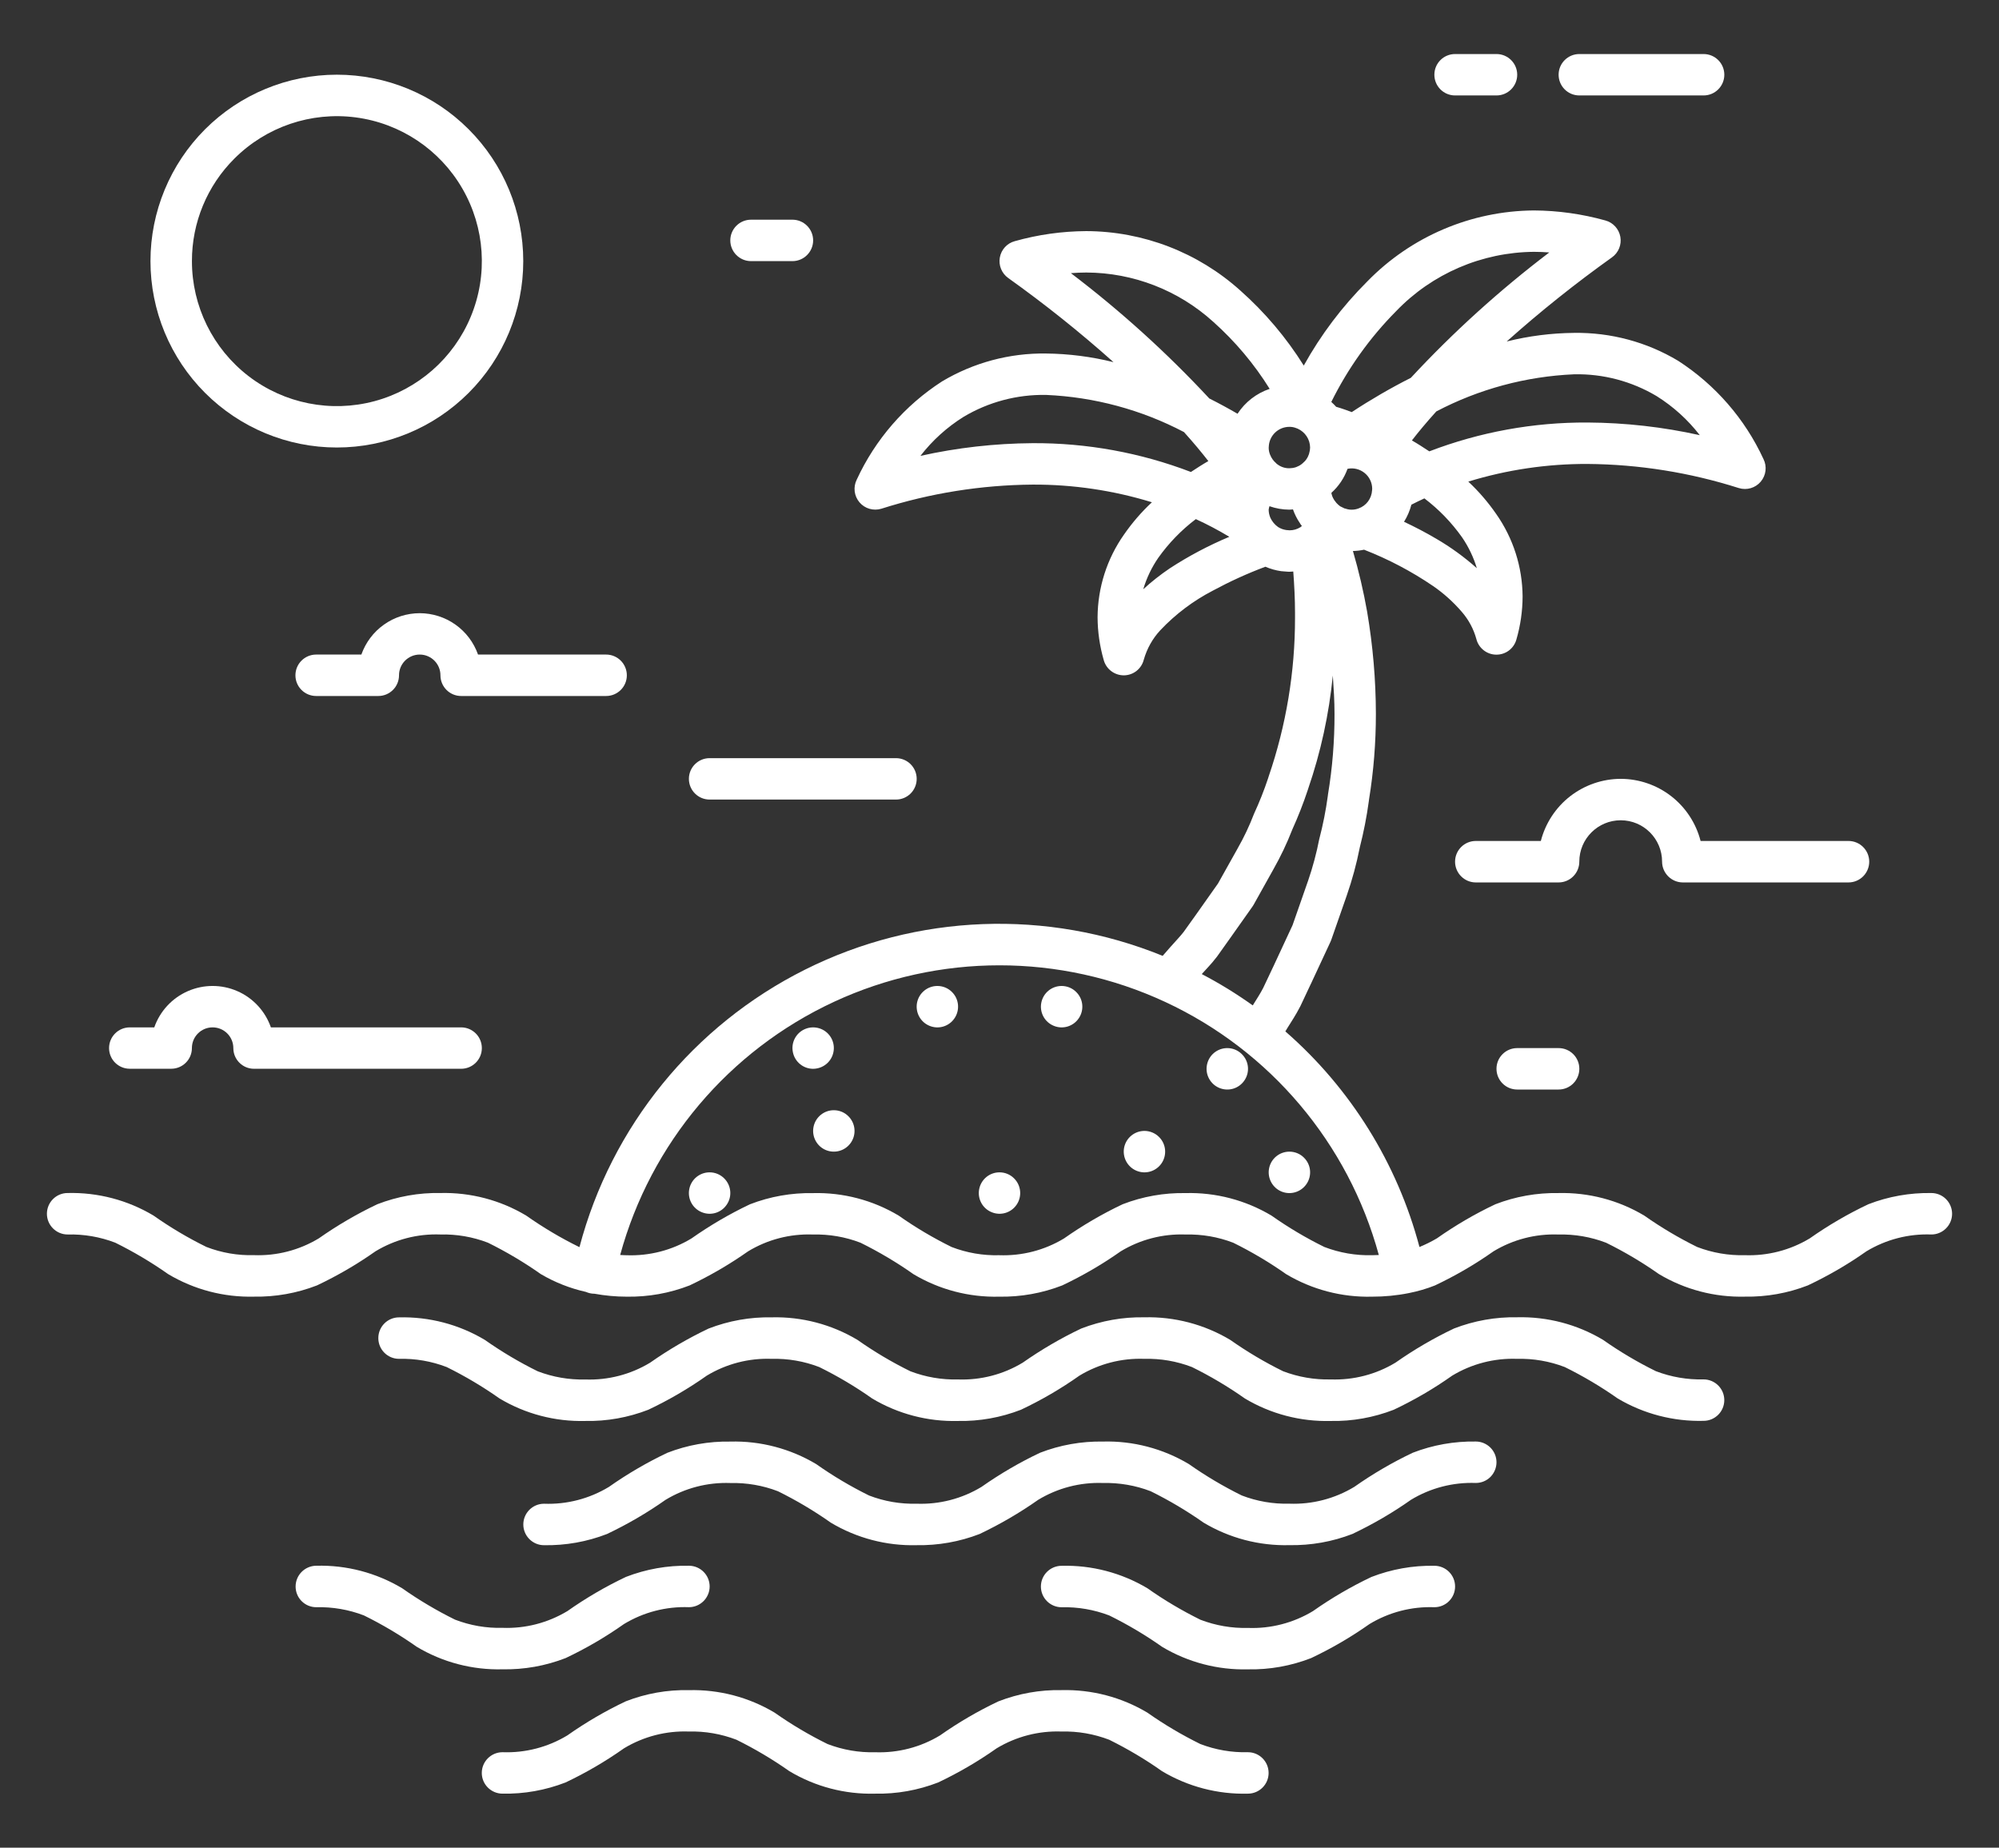
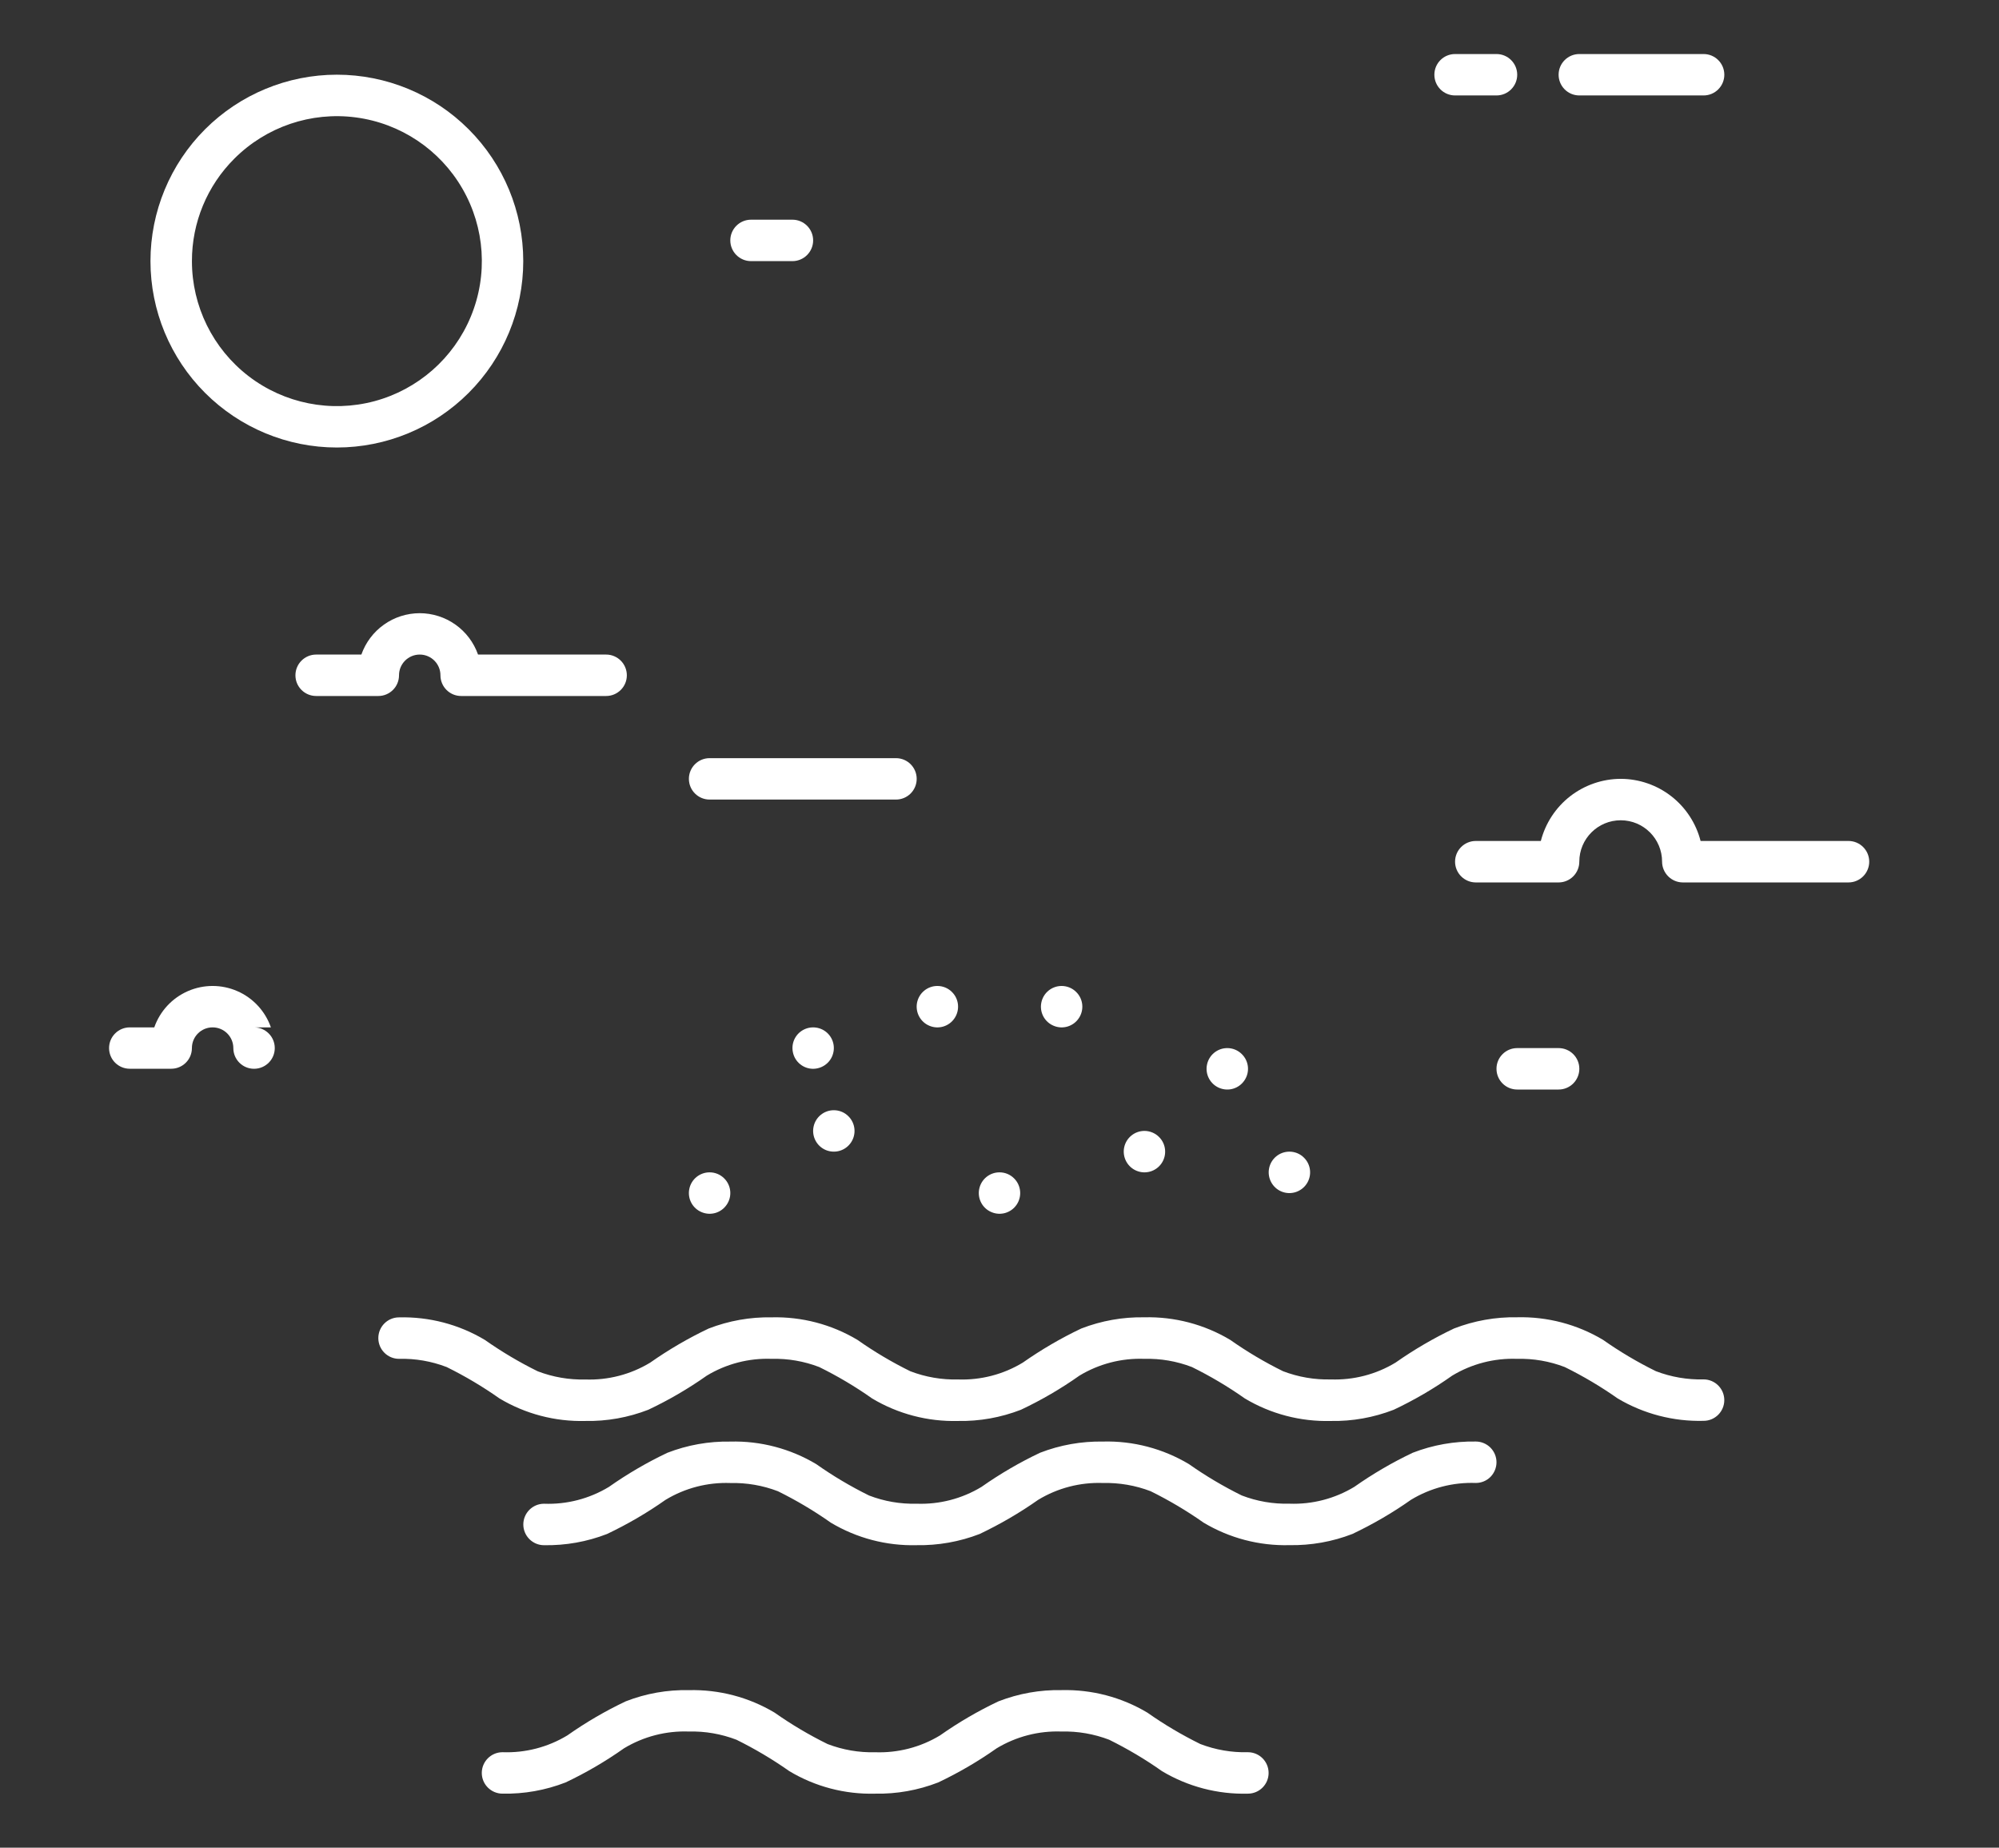
<svg xmlns="http://www.w3.org/2000/svg" version="1.1" id="Calque_1" x="0px" y="0px" width="66px" height="61px" viewBox="0 0 66 61" enable-background="new 0 0 66 61" xml:space="preserve">
  <rect x="0" y="0" width="66" height="61" fill="#333333" stroke="none" />
  <g>
-     <path fill="#FFFFFF" d="M63.767,39.387c-0.712-0.012-1.419,0.113-2.081,0.37c-0.676,0.319-1.322,0.697-1.934,1.127   c-0.645,0.389-1.391,0.582-2.143,0.555c-0.537,0.014-1.072-0.078-1.575-0.271c-0.607-0.299-1.192-0.646-1.746-1.036   c-0.856-0.511-1.839-0.769-2.836-0.744c-0.711-0.012-1.418,0.113-2.081,0.37c-0.676,0.319-1.32,0.697-1.932,1.127   c-0.183,0.108-0.375,0.202-0.573,0.284c-0.732-2.762-2.275-5.241-4.428-7.118l0.065-0.108c0.131-0.209,0.284-0.441,0.422-0.709   l0.011-0.021l0.335-0.712l0.002-0.002l0.656-1.409l0.026-0.064l0.513-1.469h-0.001l0.001-0.001   c0.177-0.509,0.319-1.031,0.424-1.562l0.003-0.015v-0.001c0.129-0.503,0.229-1.014,0.299-1.529l0,0   c0.003-0.016,0.004-0.032,0.006-0.048l0.001-0.009c0.152-0.933,0.226-1.878,0.226-2.823c-0.002-1.126-0.099-2.25-0.287-3.361   v-0.002l0,0c-0.12-0.68-0.278-1.353-0.471-2.015c0.124-0.003,0.248-0.017,0.368-0.043c0.803,0.313,1.567,0.715,2.278,1.199   c0.351,0.241,0.668,0.528,0.946,0.85c0.227,0.26,0.392,0.567,0.483,0.899c0.075,0.3,0.344,0.513,0.652,0.517   c0.31,0.006,0.585-0.198,0.669-0.496c0.135-0.462,0.204-0.94,0.206-1.422c-0.006-0.977-0.311-1.929-0.873-2.728   c-0.268-0.388-0.577-0.746-0.92-1.067c1.276-0.392,2.604-0.588,3.938-0.583c1.693,0.013,3.378,0.282,4.993,0.796   c0.263,0.081,0.546-0.002,0.723-0.21c0.178-0.209,0.214-0.503,0.091-0.749c-0.611-1.325-1.589-2.45-2.816-3.242   c-1.036-0.622-2.227-0.94-3.436-0.922c-0.75,0.007-1.497,0.102-2.225,0.284c1.107-0.989,2.269-1.916,3.478-2.779   c0.214-0.154,0.321-0.417,0.274-0.677c-0.047-0.259-0.238-0.469-0.492-0.539c-0.771-0.215-1.564-0.327-2.363-0.331   c-2.074,0.015-4.058,0.861-5.504,2.348c-0.824,0.822-1.528,1.755-2.093,2.773c-0.577-0.922-1.283-1.757-2.097-2.479   c-1.396-1.256-3.207-1.954-5.086-1.96c-0.798,0.005-1.593,0.116-2.361,0.333C33.25,8.03,33.058,8.24,33.011,8.5   s0.061,0.523,0.275,0.677c1.208,0.862,2.37,1.79,3.478,2.779c-0.729-0.181-1.475-0.277-2.226-0.285   c-1.209-0.018-2.398,0.302-3.437,0.922c-1.228,0.792-2.203,1.916-2.815,3.243c-0.122,0.244-0.087,0.539,0.091,0.748   c0.176,0.208,0.46,0.291,0.723,0.211c1.615-0.514,3.299-0.783,4.994-0.796c1.335-0.006,2.662,0.191,3.938,0.583   c-0.345,0.321-0.654,0.68-0.922,1.067c-0.563,0.799-0.866,1.75-0.872,2.728c0.002,0.48,0.072,0.96,0.205,1.421   c0.085,0.298,0.359,0.501,0.669,0.498c0.311-0.005,0.577-0.217,0.652-0.518c0.104-0.363,0.289-0.696,0.546-0.972   c0.499-0.528,1.083-0.969,1.729-1.304c0.562-0.303,1.142-0.569,1.74-0.792c0.165,0.072,0.341,0.122,0.521,0.147l0.036,0.003   l0.186,0.015l0.049,0.001c0.044,0,0.085-0.006,0.128-0.008c0.034,0.454,0.058,0.909,0.058,1.365v0.162   c0.002,1.782-0.292,3.553-0.87,5.239l-0.018,0.057v0.001c-0.133,0.4-0.289,0.792-0.466,1.176c-0.15,0.391-0.328,0.77-0.536,1.134   l-0.013,0.024l-0.64,1.143l-0.758,1.073l0.001-0.002l-0.379,0.53c-0.1,0.13-0.243,0.278-0.411,0.468v-0.001l-0.28,0.32   c-3.816-1.554-8.117-1.39-11.802,0.452c-3.687,1.842-6.402,5.18-7.453,9.163l-0.015-0.005c-0.608-0.299-1.191-0.646-1.745-1.036   c-0.854-0.511-1.838-0.769-2.834-0.744c-0.71-0.014-1.417,0.113-2.08,0.37c-0.674,0.319-1.32,0.697-1.932,1.127   c-0.644,0.389-1.388,0.582-2.14,0.554c-0.537,0.015-1.071-0.077-1.572-0.271c-0.609-0.299-1.193-0.646-1.746-1.036   c-0.855-0.511-1.838-0.769-2.835-0.744c-0.378,0-0.684,0.307-0.684,0.685c0,0.376,0.306,0.684,0.684,0.684   c0.537-0.013,1.072,0.078,1.573,0.271c0.607,0.3,1.191,0.647,1.746,1.037c0.855,0.511,1.838,0.769,2.834,0.744   c0.71,0.012,1.417-0.113,2.08-0.371c0.676-0.32,1.32-0.695,1.932-1.126c0.645-0.39,1.388-0.583,2.14-0.555   c0.537-0.013,1.071,0.078,1.572,0.271c0.608,0.3,1.192,0.647,1.746,1.037c0.462,0.272,0.966,0.471,1.49,0.588   c0.086,0.038,0.18,0.059,0.273,0.06l0.002-0.001c0.352,0.064,0.709,0.098,1.067,0.098c0.711,0.012,1.417-0.113,2.08-0.371   c0.675-0.32,1.32-0.696,1.932-1.126c0.643-0.39,1.386-0.583,2.14-0.555c0.536-0.013,1.07,0.078,1.571,0.271   c0.607,0.3,1.192,0.647,1.746,1.037c0.854,0.511,1.837,0.769,2.833,0.744c0.71,0.012,1.417-0.113,2.08-0.371   c0.675-0.32,1.321-0.695,1.932-1.126c0.645-0.39,1.389-0.583,2.141-0.555c0.538-0.013,1.071,0.078,1.573,0.271   c0.609,0.3,1.193,0.647,1.747,1.037c0.855,0.511,1.839,0.769,2.835,0.744c0.409,0.001,0.818-0.038,1.221-0.119h0.002l0.002-0.001   c0.292-0.058,0.579-0.141,0.855-0.251c0.675-0.32,1.322-0.695,1.932-1.126c0.645-0.39,1.389-0.583,2.141-0.555   c0.538-0.013,1.072,0.078,1.575,0.271c0.609,0.299,1.192,0.646,1.747,1.036c0.855,0.511,1.839,0.769,2.836,0.744   c0.711,0.012,1.418-0.113,2.08-0.371c0.677-0.32,1.323-0.695,1.934-1.126c0.646-0.39,1.39-0.583,2.144-0.555   c0.377,0,0.684-0.308,0.684-0.684C64.45,39.693,64.144,39.387,63.767,39.387L63.767,39.387z M42.126,15.285   c-0.083-0.071-0.148-0.162-0.188-0.264l-0.007-0.015c-0.028-0.072-0.044-0.148-0.043-0.226l0.005-0.063v0.001h-0.001   c0.029-0.353,0.323-0.626,0.678-0.626c0.081-0.002,0.16,0.014,0.235,0.045l0.04,0.015l0,0c0.247,0.111,0.407,0.353,0.41,0.624   l-0.009,0.096l-0.027,0.115l-0.012,0.031l0,0c-0.035,0.102-0.1,0.193-0.183,0.262l-0.041,0.037l-0.063,0.044l-0.051,0.027   l-0.082,0.036l-0.017,0.005c-0.065,0.02-0.134,0.029-0.202,0.03c-0.159,0.003-0.314-0.057-0.434-0.163L42.126,15.285z    M44.378,16.782l0.001-0.003l-0.133-0.065c-0.045-0.033-0.084-0.07-0.122-0.11l-0.075-0.098c-0.004-0.005-0.005-0.012-0.009-0.017   c-0.042-0.066-0.071-0.141-0.083-0.218c0.24-0.215,0.424-0.488,0.533-0.792l0.004,0.002l0.001-0.004l0,0   c0.198-0.04,0.403,0.011,0.559,0.138c0.157,0.126,0.249,0.317,0.251,0.519l-0.001,0.011l-0.003,0.042   c-0.015,0.271-0.19,0.509-0.447,0.599l-0.009,0.003c-0.072,0.026-0.146,0.039-0.223,0.038c-0.07,0-0.139-0.013-0.204-0.037   C44.405,16.785,44.391,16.786,44.378,16.782L44.378,16.782z M48.76,18.758c-0.413-0.367-0.861-0.693-1.34-0.972   c-0.352-0.208-0.712-0.394-1.064-0.56c0.11-0.174,0.191-0.365,0.243-0.564c0.136-0.07,0.278-0.139,0.429-0.208h0.001   c0.476,0.361,0.895,0.794,1.241,1.282C48.485,18.049,48.65,18.394,48.76,18.758L48.76,18.758z M54.696,13.077   c0.548,0.343,1.03,0.779,1.425,1.29c-1.217-0.271-2.458-0.411-3.703-0.418c-1.786-0.01-3.559,0.313-5.227,0.952   c-0.193-0.126-0.385-0.253-0.575-0.36c0.217-0.282,0.485-0.603,0.806-0.958c1.408-0.739,2.961-1.157,4.551-1.226   C52.931,12.337,53.873,12.587,54.696,13.077L54.696,13.077z M46.095,10.273L46.095,10.273c1.19-1.24,2.832-1.945,4.55-1.959   c0.165,0,0.335,0.007,0.507,0.02c-1.64,1.246-3.169,2.63-4.571,4.14c-0.67,0.339-1.322,0.717-1.95,1.131   c-0.299-0.113-0.487-0.167-0.502-0.171c-0.004-0.001-0.007,0-0.012-0.001h0.001c-0.052-0.058-0.106-0.112-0.163-0.163   C44.503,12.162,45.225,11.151,46.095,10.273L46.095,10.273z M40.056,10.623L40.056,10.623c0.724,0.646,1.352,1.392,1.864,2.215   c-0.437,0.147-0.809,0.436-1.061,0.822c-0.288-0.168-0.6-0.338-0.932-0.505l0,0c-1.401-1.507-2.931-2.892-4.57-4.137   c0.174-0.013,0.343-0.021,0.508-0.021C37.416,9.002,38.908,9.582,40.056,10.623L40.056,10.623z M30.39,15.05   c0.395-0.511,0.877-0.947,1.425-1.289c0.822-0.49,1.767-0.741,2.724-0.723c1.588,0.069,3.143,0.487,4.551,1.226   c0.32,0.355,0.587,0.677,0.805,0.958c-0.189,0.108-0.381,0.233-0.575,0.36c-1.667-0.638-3.438-0.961-5.225-0.951   C32.848,14.639,31.605,14.78,30.39,15.05L30.39,15.05z M38.624,18.762c-0.309,0.209-0.604,0.44-0.878,0.692   c0.109-0.368,0.276-0.717,0.494-1.035c0.346-0.487,0.765-0.92,1.242-1.281c0.379,0.173,0.748,0.369,1.106,0.584   C39.903,18.01,39.247,18.356,38.624,18.762L38.624,18.762z M42.469,17.499L42.469,17.499c-0.098-0.014-0.19-0.047-0.272-0.1   c-0.108-0.076-0.194-0.18-0.251-0.299c-0.038-0.086-0.059-0.181-0.059-0.274c0.006-0.039,0.014-0.078,0.026-0.114   c0.211,0.074,0.434,0.113,0.657,0.114c0.042,0,0.079-0.007,0.119-0.009c0.057,0.161,0.133,0.314,0.23,0.455h0.001   c0.006,0.009,0.01,0.021,0.016,0.03l0.048,0.063c-0.015,0.012-0.03,0.027-0.047,0.039l-0.006,0.004v-0.001   c-0.104,0.066-0.227,0.101-0.352,0.101L42.469,17.499z M39.693,32.143l0.001-0.002c0.131-0.148,0.3-0.315,0.472-0.54l0.016-0.02   l0.39-0.548l0.001-0.001l0.778-1.101l0.04-0.063l0.656-1.175l-0.001-0.001l0.001,0.001c0.234-0.414,0.441-0.846,0.613-1.289   l0.009-0.022c0.19-0.42,0.359-0.85,0.505-1.289l0,0c0.004-0.012,0.007-0.024,0.012-0.037l0.006-0.02v0.001   c0.416-1.209,0.688-2.462,0.813-3.734c0.029,0.42,0.056,0.841,0.056,1.265c0.002,0.89-0.069,1.779-0.215,2.657l-0.007,0.058   c-0.064,0.473-0.157,0.942-0.278,1.405h-0.001c-0.092,0.474-0.217,0.94-0.374,1.398l-0.008,0.021l-0.502,1.437l-0.641,1.378   l0.001-0.003l-0.328,0.694c-0.088,0.173-0.213,0.366-0.347,0.581v-0.002c-0.536-0.383-1.098-0.729-1.681-1.033L39.693,32.143z    M43.725,41.168c-0.608-0.299-1.192-0.646-1.745-1.036c-0.857-0.511-1.839-0.769-2.836-0.743c-0.711-0.013-1.417,0.112-2.08,0.369   c-0.676,0.32-1.321,0.698-1.933,1.128c-0.645,0.39-1.388,0.581-2.141,0.554c-0.535,0.015-1.07-0.078-1.571-0.271   c-0.607-0.299-1.192-0.645-1.745-1.035c-0.855-0.512-1.838-0.77-2.833-0.744c-0.712-0.013-1.418,0.112-2.081,0.369   c-0.675,0.32-1.319,0.698-1.931,1.128c-0.644,0.39-1.388,0.581-2.14,0.554c-0.076,0-0.141-0.006-0.213-0.009   c1.007-3.688,3.588-6.745,7.056-8.356c3.468-1.609,7.469-1.609,10.936,0.001c3.468,1.611,6.049,4.668,7.056,8.356   c-0.074,0.003-0.146,0.007-0.225,0.007l0,0C44.762,41.453,44.227,41.361,43.725,41.168L43.725,41.168z" />
    <path fill="#FFFFFF" d="M56.246,46.908c0.378,0,0.684-0.307,0.684-0.684s-0.306-0.684-0.684-0.684   c-0.538,0.013-1.072-0.079-1.574-0.271c-0.608-0.299-1.193-0.646-1.747-1.036c-0.856-0.511-1.839-0.769-2.836-0.744   c-0.71-0.013-1.417,0.113-2.081,0.37c-0.675,0.32-1.32,0.697-1.931,1.126c-0.645,0.391-1.39,0.583-2.141,0.556   c-0.537,0.013-1.071-0.079-1.574-0.271c-0.608-0.299-1.191-0.646-1.746-1.036c-0.855-0.511-1.839-0.769-2.835-0.744   c-0.71-0.013-1.417,0.113-2.081,0.37c-0.675,0.32-1.319,0.697-1.931,1.126c-0.645,0.391-1.389,0.583-2.141,0.556   c-0.537,0.013-1.07-0.079-1.572-0.271c-0.608-0.299-1.192-0.646-1.746-1.036c-0.854-0.511-1.837-0.769-2.833-0.744   c-0.711-0.013-1.417,0.113-2.08,0.37c-0.675,0.32-1.32,0.697-1.931,1.126c-0.645,0.391-1.389,0.583-2.141,0.556   c-0.536,0.013-1.07-0.079-1.571-0.271c-0.608-0.299-1.191-0.646-1.746-1.036c-0.854-0.511-1.837-0.769-2.834-0.744   c-0.377,0-0.683,0.307-0.683,0.685c0,0.377,0.306,0.684,0.683,0.684c0.537-0.014,1.071,0.078,1.573,0.271   c0.608,0.3,1.191,0.646,1.745,1.037c0.855,0.511,1.837,0.769,2.833,0.743c0.712,0.014,1.418-0.113,2.08-0.37   c0.675-0.319,1.32-0.695,1.932-1.127c0.644-0.389,1.388-0.582,2.14-0.554c0.537-0.014,1.07,0.078,1.571,0.271   c0.609,0.3,1.193,0.646,1.746,1.037c0.854,0.511,1.838,0.769,2.834,0.743c0.711,0.014,1.417-0.113,2.08-0.37   c0.675-0.319,1.321-0.695,1.932-1.127c0.644-0.389,1.388-0.582,2.141-0.554c0.538-0.014,1.071,0.078,1.573,0.271   c0.608,0.3,1.192,0.646,1.746,1.037c0.856,0.512,1.84,0.769,2.836,0.743c0.711,0.014,1.417-0.113,2.08-0.37   c0.675-0.319,1.321-0.695,1.931-1.127c0.645-0.389,1.389-0.582,2.142-0.554c0.538-0.014,1.071,0.078,1.574,0.271   c0.609,0.3,1.192,0.646,1.748,1.037C54.266,46.677,55.25,46.934,56.246,46.908z" />
    <path fill="#FFFFFF" d="M49.409,48.275c0-0.182-0.073-0.354-0.2-0.483c-0.129-0.128-0.303-0.201-0.483-0.201   c-0.712-0.012-1.418,0.113-2.081,0.37c-0.675,0.32-1.32,0.697-1.931,1.127c-0.646,0.39-1.389,0.583-2.142,0.555   c-0.536,0.014-1.071-0.078-1.573-0.271c-0.608-0.3-1.192-0.646-1.747-1.037c-0.855-0.51-1.838-0.77-2.836-0.743   c-0.71-0.012-1.416,0.113-2.078,0.37c-0.676,0.32-1.321,0.697-1.933,1.127c-0.644,0.39-1.388,0.583-2.141,0.555   c-0.537,0.014-1.07-0.078-1.571-0.271c-0.608-0.3-1.192-0.646-1.745-1.037c-0.855-0.51-1.838-0.77-2.835-0.743   c-0.71-0.013-1.417,0.113-2.079,0.37c-0.675,0.32-1.32,0.697-1.931,1.127c-0.645,0.39-1.388,0.583-2.142,0.555   c-0.376,0-0.683,0.307-0.683,0.685c0,0.376,0.307,0.684,0.683,0.684c0.712,0.012,1.418-0.113,2.081-0.37   c0.675-0.321,1.32-0.696,1.931-1.127c0.645-0.391,1.388-0.583,2.14-0.556c0.537-0.012,1.072,0.079,1.573,0.272   c0.607,0.3,1.191,0.646,1.745,1.037c0.855,0.511,1.838,0.769,2.833,0.743c0.711,0.012,1.418-0.113,2.082-0.37   c0.673-0.321,1.319-0.696,1.931-1.127c0.644-0.391,1.388-0.583,2.139-0.556c0.538-0.012,1.073,0.079,1.575,0.272   c0.607,0.3,1.192,0.646,1.747,1.037c0.855,0.511,1.837,0.769,2.834,0.743c0.712,0.012,1.419-0.113,2.081-0.37   c0.675-0.321,1.322-0.696,1.932-1.127c0.645-0.391,1.388-0.583,2.141-0.556c0.181,0,0.354-0.07,0.483-0.199   C49.336,48.631,49.409,48.457,49.409,48.275L49.409,48.275z" />
-     <path fill="#FFFFFF" d="M45.278,52.063c-0.675,0.32-1.32,0.698-1.931,1.128c-0.646,0.389-1.39,0.582-2.142,0.554   c-0.538,0.014-1.071-0.079-1.573-0.271c-0.608-0.301-1.193-0.646-1.747-1.038c-0.856-0.51-1.839-0.769-2.835-0.742   c-0.377,0-0.683,0.307-0.683,0.684s0.306,0.684,0.683,0.684c0.538-0.013,1.071,0.079,1.574,0.271   c0.607,0.299,1.192,0.646,1.745,1.036c0.857,0.512,1.84,0.769,2.836,0.743c0.711,0.014,1.417-0.112,2.081-0.37   c0.675-0.319,1.32-0.695,1.931-1.126c0.645-0.39,1.389-0.583,2.141-0.555c0.379,0,0.684-0.307,0.684-0.684   s-0.305-0.684-0.684-0.684C46.648,51.68,45.941,51.806,45.278,52.063z" />
-     <path fill="#FFFFFF" d="M9.76,52.378c0,0.181,0.071,0.355,0.2,0.483c0.128,0.129,0.302,0.2,0.483,0.2   c0.536-0.013,1.071,0.078,1.572,0.271c0.608,0.299,1.191,0.646,1.745,1.036c0.855,0.512,1.838,0.769,2.834,0.743   c0.711,0.013,1.417-0.113,2.08-0.37c0.675-0.319,1.32-0.696,1.93-1.126c0.645-0.39,1.39-0.583,2.142-0.555   c0.376,0,0.684-0.307,0.684-0.684c0-0.378-0.308-0.684-0.684-0.684c-0.712-0.014-1.418,0.112-2.081,0.369   c-0.674,0.32-1.321,0.698-1.931,1.128c-0.645,0.388-1.388,0.581-2.14,0.553c-0.537,0.015-1.07-0.078-1.572-0.271   c-0.607-0.3-1.191-0.646-1.746-1.037c-0.854-0.51-1.837-0.769-2.833-0.742C10.066,51.694,9.76,52,9.76,52.378L9.76,52.378z" />
    <path fill="#FFFFFF" d="M20.663,56.167c-0.675,0.319-1.32,0.696-1.931,1.126c-0.644,0.39-1.388,0.582-2.14,0.555   c-0.378,0-0.685,0.307-0.685,0.685c0,0.376,0.307,0.683,0.685,0.683c0.711,0.014,1.417-0.112,2.08-0.369   c0.675-0.32,1.32-0.696,1.931-1.128c0.644-0.389,1.389-0.582,2.14-0.554c0.537-0.014,1.07,0.079,1.572,0.271   c0.608,0.301,1.191,0.646,1.746,1.037c0.854,0.512,1.837,0.77,2.833,0.743c0.712,0.014,1.417-0.112,2.08-0.369   c0.675-0.32,1.32-0.696,1.932-1.128c0.645-0.389,1.389-0.582,2.141-0.554c0.537-0.014,1.071,0.079,1.574,0.271   c0.607,0.301,1.192,0.646,1.745,1.038c0.856,0.511,1.84,0.769,2.836,0.742c0.377,0,0.683-0.307,0.683-0.683   c0-0.378-0.306-0.685-0.683-0.685c-0.538,0.014-1.072-0.079-1.573-0.271c-0.608-0.3-1.193-0.645-1.747-1.036   c-0.855-0.511-1.839-0.768-2.835-0.743c-0.711-0.014-1.417,0.112-2.08,0.37c-0.675,0.319-1.321,0.696-1.932,1.126   c-0.644,0.39-1.389,0.582-2.141,0.555c-0.536,0.014-1.071-0.079-1.571-0.271c-0.609-0.3-1.192-0.645-1.747-1.036   c-0.854-0.511-1.837-0.768-2.833-0.743C22.032,55.783,21.326,55.909,20.663,56.167L20.663,56.167z" />
    <path fill="#FFFFFF" d="M27.33,35.085c0.23-0.23,0.267-0.592,0.086-0.863c-0.181-0.271-0.528-0.376-0.83-0.252   c-0.303,0.125-0.473,0.446-0.408,0.766c0.063,0.319,0.343,0.55,0.67,0.55C27.028,35.284,27.202,35.213,27.33,35.085L27.33,35.085z" />
    <path fill="#FFFFFF" d="M27.53,36.653c-0.325,0-0.606,0.229-0.67,0.55c-0.064,0.319,0.107,0.641,0.408,0.766   c0.302,0.124,0.649,0.02,0.83-0.252c0.182-0.271,0.146-0.633-0.085-0.863C27.886,36.725,27.713,36.653,27.53,36.653L27.53,36.653z" />
    <path fill="#FFFFFF" d="M30.949,32.551c-0.326,0-0.606,0.229-0.671,0.55c-0.063,0.32,0.108,0.641,0.409,0.765   c0.301,0.126,0.649,0.021,0.83-0.252c0.181-0.271,0.146-0.633-0.085-0.862C31.304,32.622,31.131,32.551,30.949,32.551   L30.949,32.551z" />
    <path fill="#FFFFFF" d="M35.051,32.551c-0.326,0-0.606,0.229-0.67,0.55c-0.064,0.32,0.106,0.641,0.409,0.765   c0.301,0.126,0.648,0.021,0.83-0.252c0.181-0.271,0.146-0.633-0.086-0.862C35.406,32.622,35.232,32.551,35.051,32.551   L35.051,32.551z" />
    <path fill="#FFFFFF" d="M42.572,38.021c-0.327,0-0.607,0.23-0.671,0.55c-0.063,0.319,0.108,0.641,0.408,0.766   c0.303,0.125,0.649,0.019,0.831-0.253c0.182-0.271,0.146-0.633-0.085-0.862C42.927,38.092,42.753,38.021,42.572,38.021   L42.572,38.021z" />
    <path fill="#FFFFFF" d="M23.429,38.704c-0.326,0-0.607,0.229-0.671,0.55s0.107,0.641,0.409,0.765   c0.302,0.126,0.648,0.021,0.83-0.252c0.182-0.27,0.146-0.632-0.085-0.862C23.783,38.775,23.61,38.704,23.429,38.704L23.429,38.704z   " />
    <path fill="#FFFFFF" d="M33,38.704c-0.326,0-0.606,0.229-0.67,0.55c-0.064,0.32,0.106,0.641,0.409,0.765   c0.301,0.126,0.648,0.021,0.83-0.252c0.18-0.27,0.145-0.632-0.086-0.862C33.355,38.775,33.182,38.704,33,38.704L33,38.704z" />
    <path fill="#FFFFFF" d="M37.786,37.336c-0.326,0-0.607,0.231-0.671,0.55c-0.063,0.32,0.108,0.641,0.409,0.766   s0.648,0.021,0.83-0.251c0.181-0.271,0.146-0.633-0.085-0.863C38.141,37.409,37.968,37.337,37.786,37.336L37.786,37.336z" />
    <path fill="#FFFFFF" d="M40.521,34.602c-0.326,0-0.607,0.229-0.671,0.551c-0.064,0.319,0.107,0.64,0.409,0.765   c0.303,0.125,0.648,0.02,0.83-0.252c0.183-0.271,0.146-0.634-0.086-0.863C40.875,34.674,40.702,34.602,40.521,34.602L40.521,34.602   z" />
    <path fill="#FFFFFF" d="M11.122,14.774c1.632,0,3.198-0.649,4.351-1.803c1.154-1.154,1.803-2.719,1.803-4.351   c0-1.632-0.648-3.198-1.803-4.352c-1.152-1.154-2.719-1.802-4.351-1.802c-1.631,0-3.196,0.648-4.351,1.802   c-1.154,1.154-1.803,2.72-1.803,4.352c0,1.631,0.648,3.197,1.803,4.351S9.489,14.774,11.122,14.774L11.122,14.774z M7.738,5.237   c1.052-1.052,2.533-1.555,4.008-1.361c1.476,0.194,2.777,1.063,3.521,2.352c0.745,1.289,0.848,2.85,0.277,4.225   c-0.569,1.375-1.745,2.406-3.182,2.792c-1.438,0.384-2.973,0.08-4.154-0.826c-1.18-0.907-1.871-2.309-1.871-3.797   C6.334,7.352,6.838,6.133,7.738,5.237L7.738,5.237z" />
    <path fill="#FFFFFF" d="M13.857,20.244c-0.423,0.001-0.836,0.132-1.181,0.378c-0.345,0.244-0.604,0.59-0.745,0.988h-1.492   c-0.379,0-0.685,0.307-0.685,0.685s0.306,0.683,0.685,0.683h2.051c0.377,0,0.684-0.305,0.684-0.683s0.305-0.685,0.684-0.685   c0.378,0,0.684,0.307,0.684,0.685s0.307,0.683,0.683,0.683h4.787c0.377,0,0.684-0.305,0.684-0.683s-0.307-0.685-0.684-0.685h-4.229   c-0.141-0.398-0.4-0.744-0.745-0.988C14.692,20.376,14.28,20.245,13.857,20.244L13.857,20.244z" />
    <path fill="#FFFFFF" d="M23.429,26.397h6.153c0.378,0,0.684-0.306,0.684-0.684c0-0.377-0.306-0.683-0.684-0.683h-6.153   c-0.378,0-0.684,0.306-0.684,0.683C22.745,26.091,23.051,26.397,23.429,26.397z" />
-     <path fill="#FFFFFF" d="M4.286,35.284h1.366c0.181,0,0.355-0.071,0.483-0.199c0.129-0.128,0.201-0.301,0.201-0.483   c0-0.378,0.305-0.684,0.683-0.684s0.685,0.306,0.685,0.684s0.306,0.683,0.683,0.683h6.837c0.379,0,0.685-0.305,0.685-0.683   s-0.306-0.684-0.685-0.684H8.944c-0.187-0.536-0.589-0.971-1.109-1.197c-0.52-0.227-1.11-0.227-1.631,0s-0.923,0.661-1.11,1.197   H4.286c-0.379,0-0.685,0.306-0.685,0.684S3.907,35.284,4.286,35.284L4.286,35.284z" />
+     <path fill="#FFFFFF" d="M4.286,35.284h1.366c0.181,0,0.355-0.071,0.483-0.199c0.129-0.128,0.201-0.301,0.201-0.483   c0-0.378,0.305-0.684,0.683-0.684s0.685,0.306,0.685,0.684s0.306,0.683,0.683,0.683c0.379,0,0.685-0.305,0.685-0.683   s-0.306-0.684-0.685-0.684H8.944c-0.187-0.536-0.589-0.971-1.109-1.197c-0.52-0.227-1.11-0.227-1.631,0s-0.923,0.661-1.11,1.197   H4.286c-0.379,0-0.685,0.306-0.685,0.684S3.907,35.284,4.286,35.284L4.286,35.284z" />
    <path fill="#FFFFFF" d="M24.796,8.621h1.368c0.376,0,0.683-0.307,0.683-0.684c0-0.378-0.307-0.684-0.683-0.684h-1.368   c-0.377,0-0.684,0.306-0.684,0.684C24.112,8.314,24.419,8.621,24.796,8.621z" />
    <path fill="#FFFFFF" d="M53.511,25.713c-0.604,0.001-1.191,0.204-1.669,0.574c-0.478,0.372-0.818,0.891-0.969,1.477h-2.147   c-0.378,0-0.685,0.306-0.685,0.684c0,0.377,0.307,0.685,0.685,0.685h2.734c0.181,0,0.354-0.072,0.483-0.201s0.2-0.303,0.2-0.484   c0-0.755,0.612-1.367,1.367-1.367c0.756,0,1.366,0.612,1.366,1.367c0,0.181,0.073,0.355,0.202,0.484   c0.128,0.128,0.302,0.201,0.483,0.201h5.469c0.378,0,0.685-0.307,0.685-0.685c0-0.378-0.307-0.684-0.685-0.684h-4.883   c-0.15-0.585-0.49-1.105-0.968-1.477C54.703,25.917,54.116,25.714,53.511,25.713L53.511,25.713z" />
    <path fill="#FFFFFF" d="M52.144,3.151h4.103l0,0c0.377,0,0.684-0.306,0.684-0.684c0-0.377-0.307-0.683-0.684-0.683h-4.103   c-0.378,0-0.684,0.306-0.684,0.683C51.46,2.845,51.766,3.151,52.144,3.151L52.144,3.151z" />
    <path fill="#FFFFFF" d="M48.041,3.151h1.368c0.377,0,0.684-0.306,0.684-0.684c0-0.377-0.307-0.683-0.684-0.683h-1.368   c-0.378,0-0.683,0.306-0.683,0.683C47.358,2.845,47.663,3.151,48.041,3.151z" />
    <path fill="#FFFFFF" d="M51.46,34.602h-1.367c-0.379,0-0.684,0.306-0.684,0.683c0,0.379,0.305,0.685,0.684,0.685h1.367   c0.377,0,0.684-0.306,0.684-0.685C52.144,34.907,51.837,34.602,51.46,34.602z" />
  </g>
</svg>